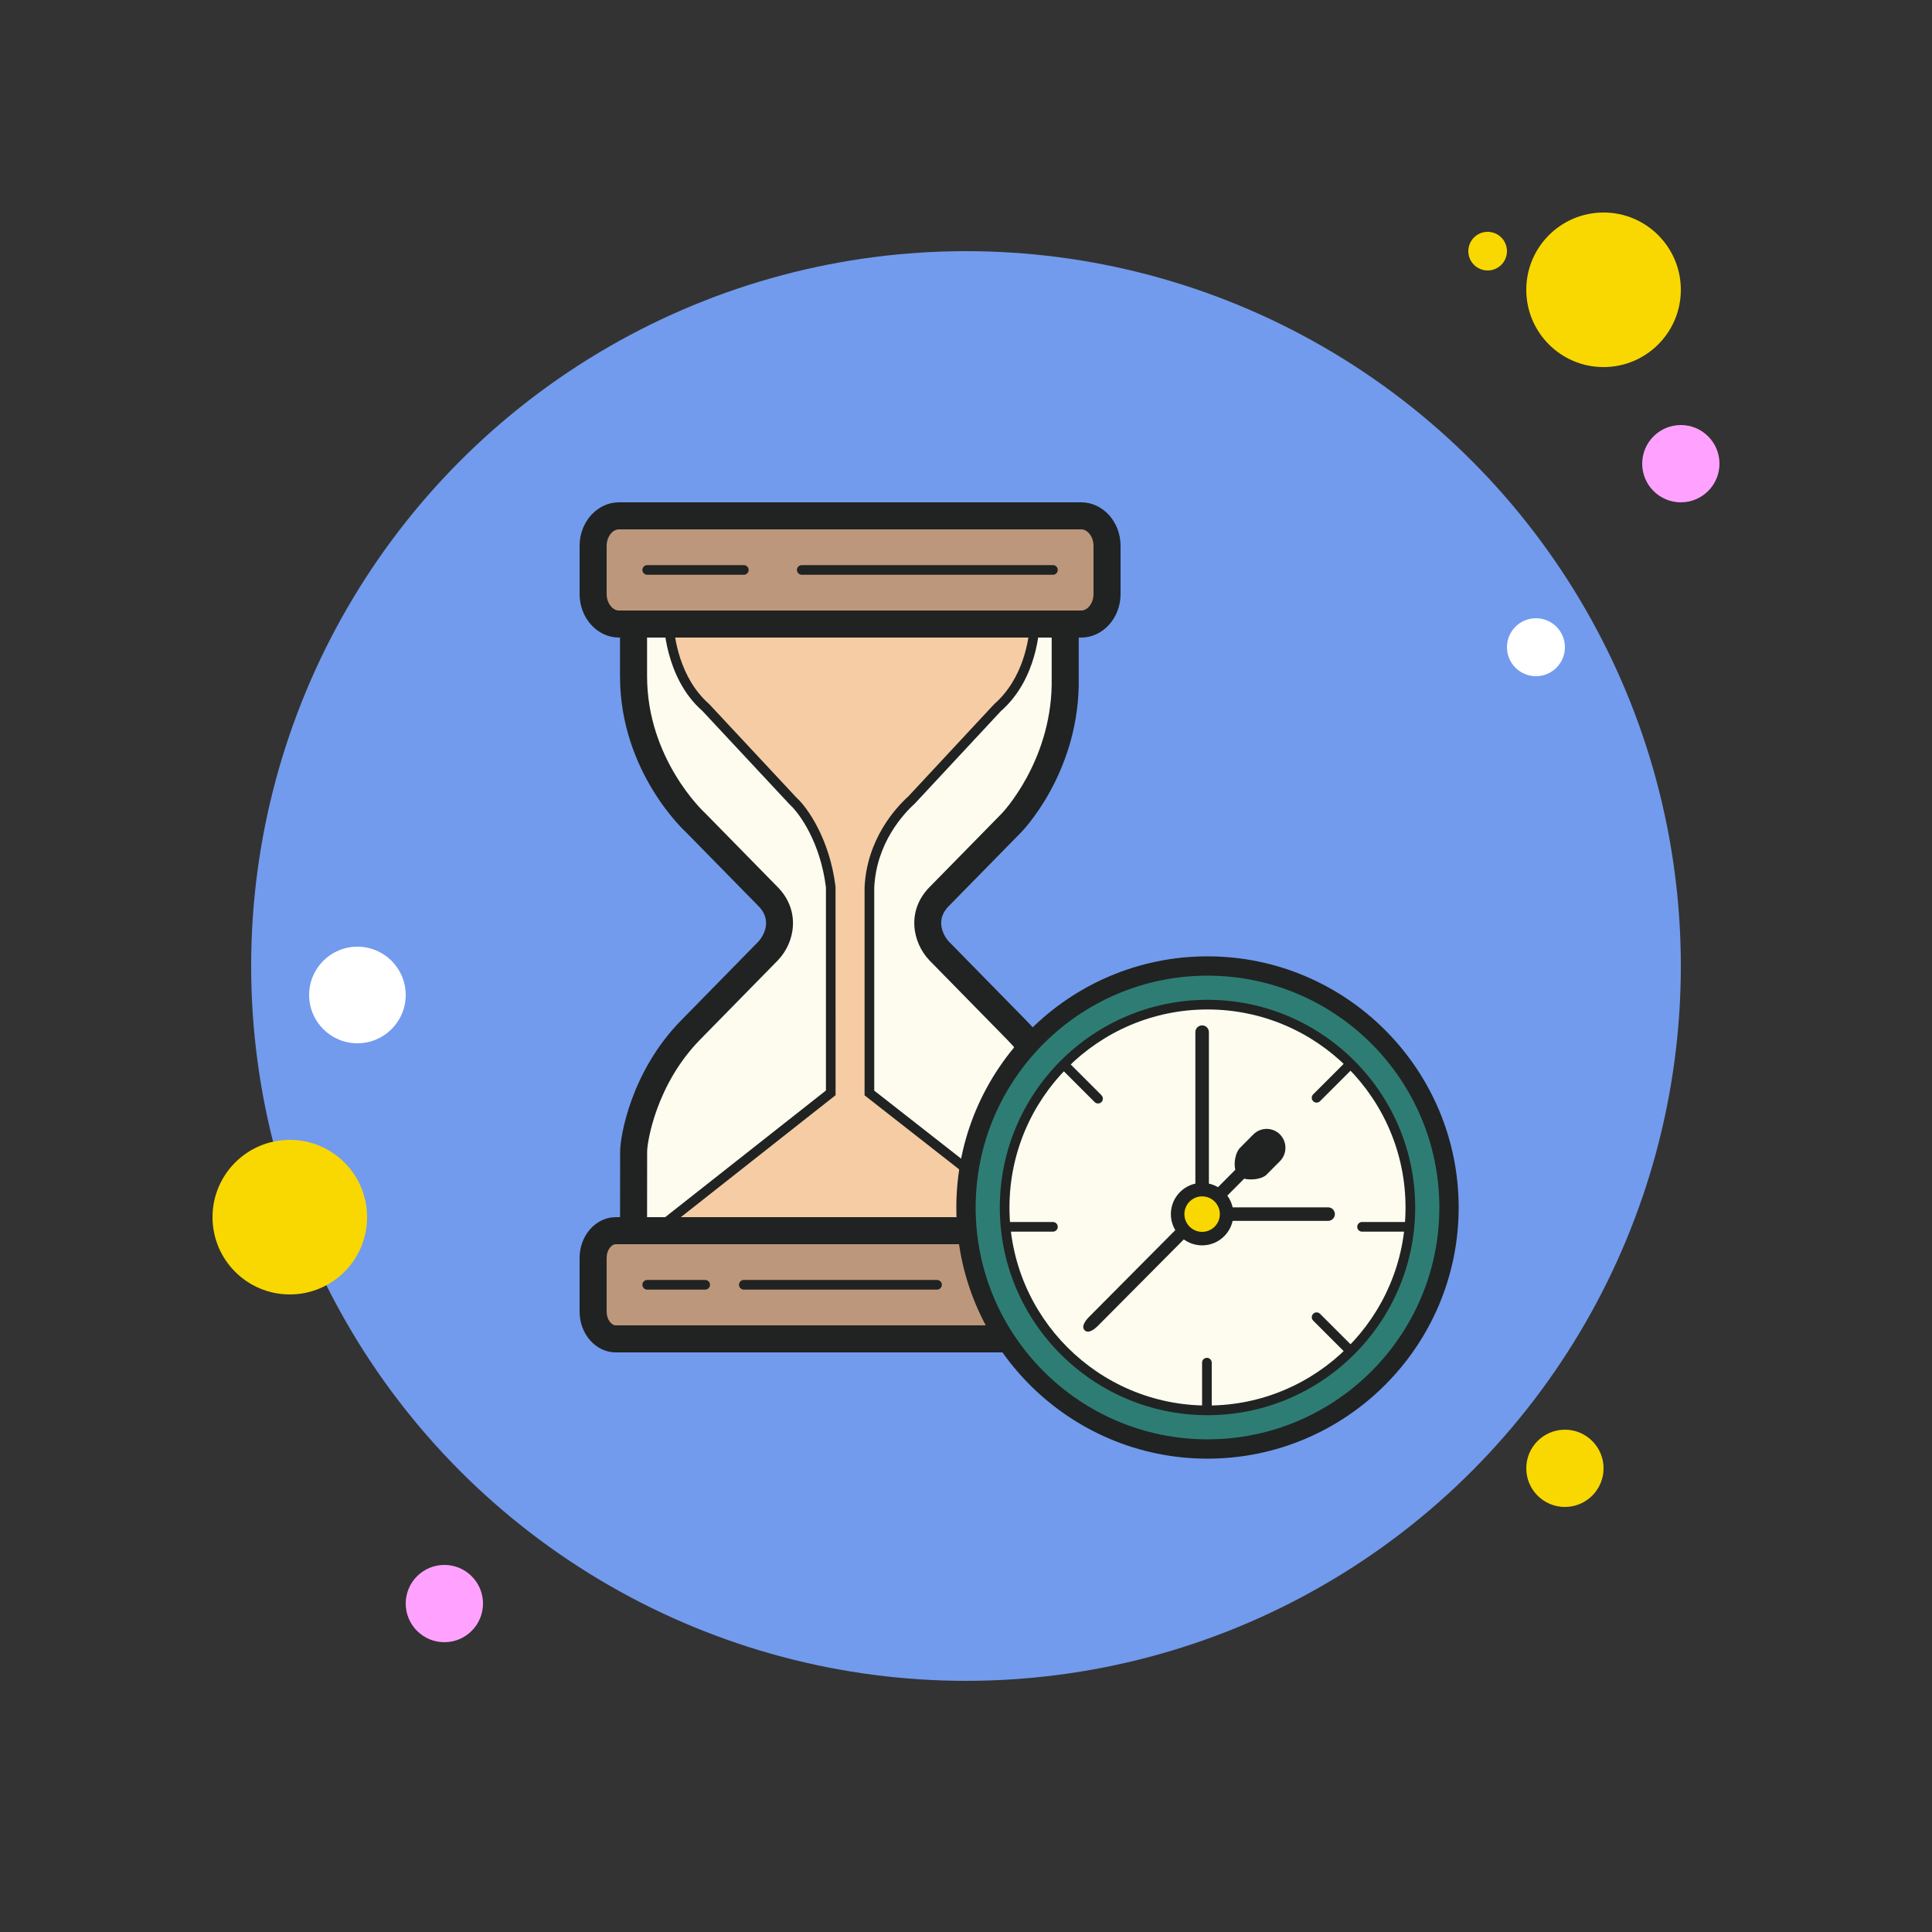
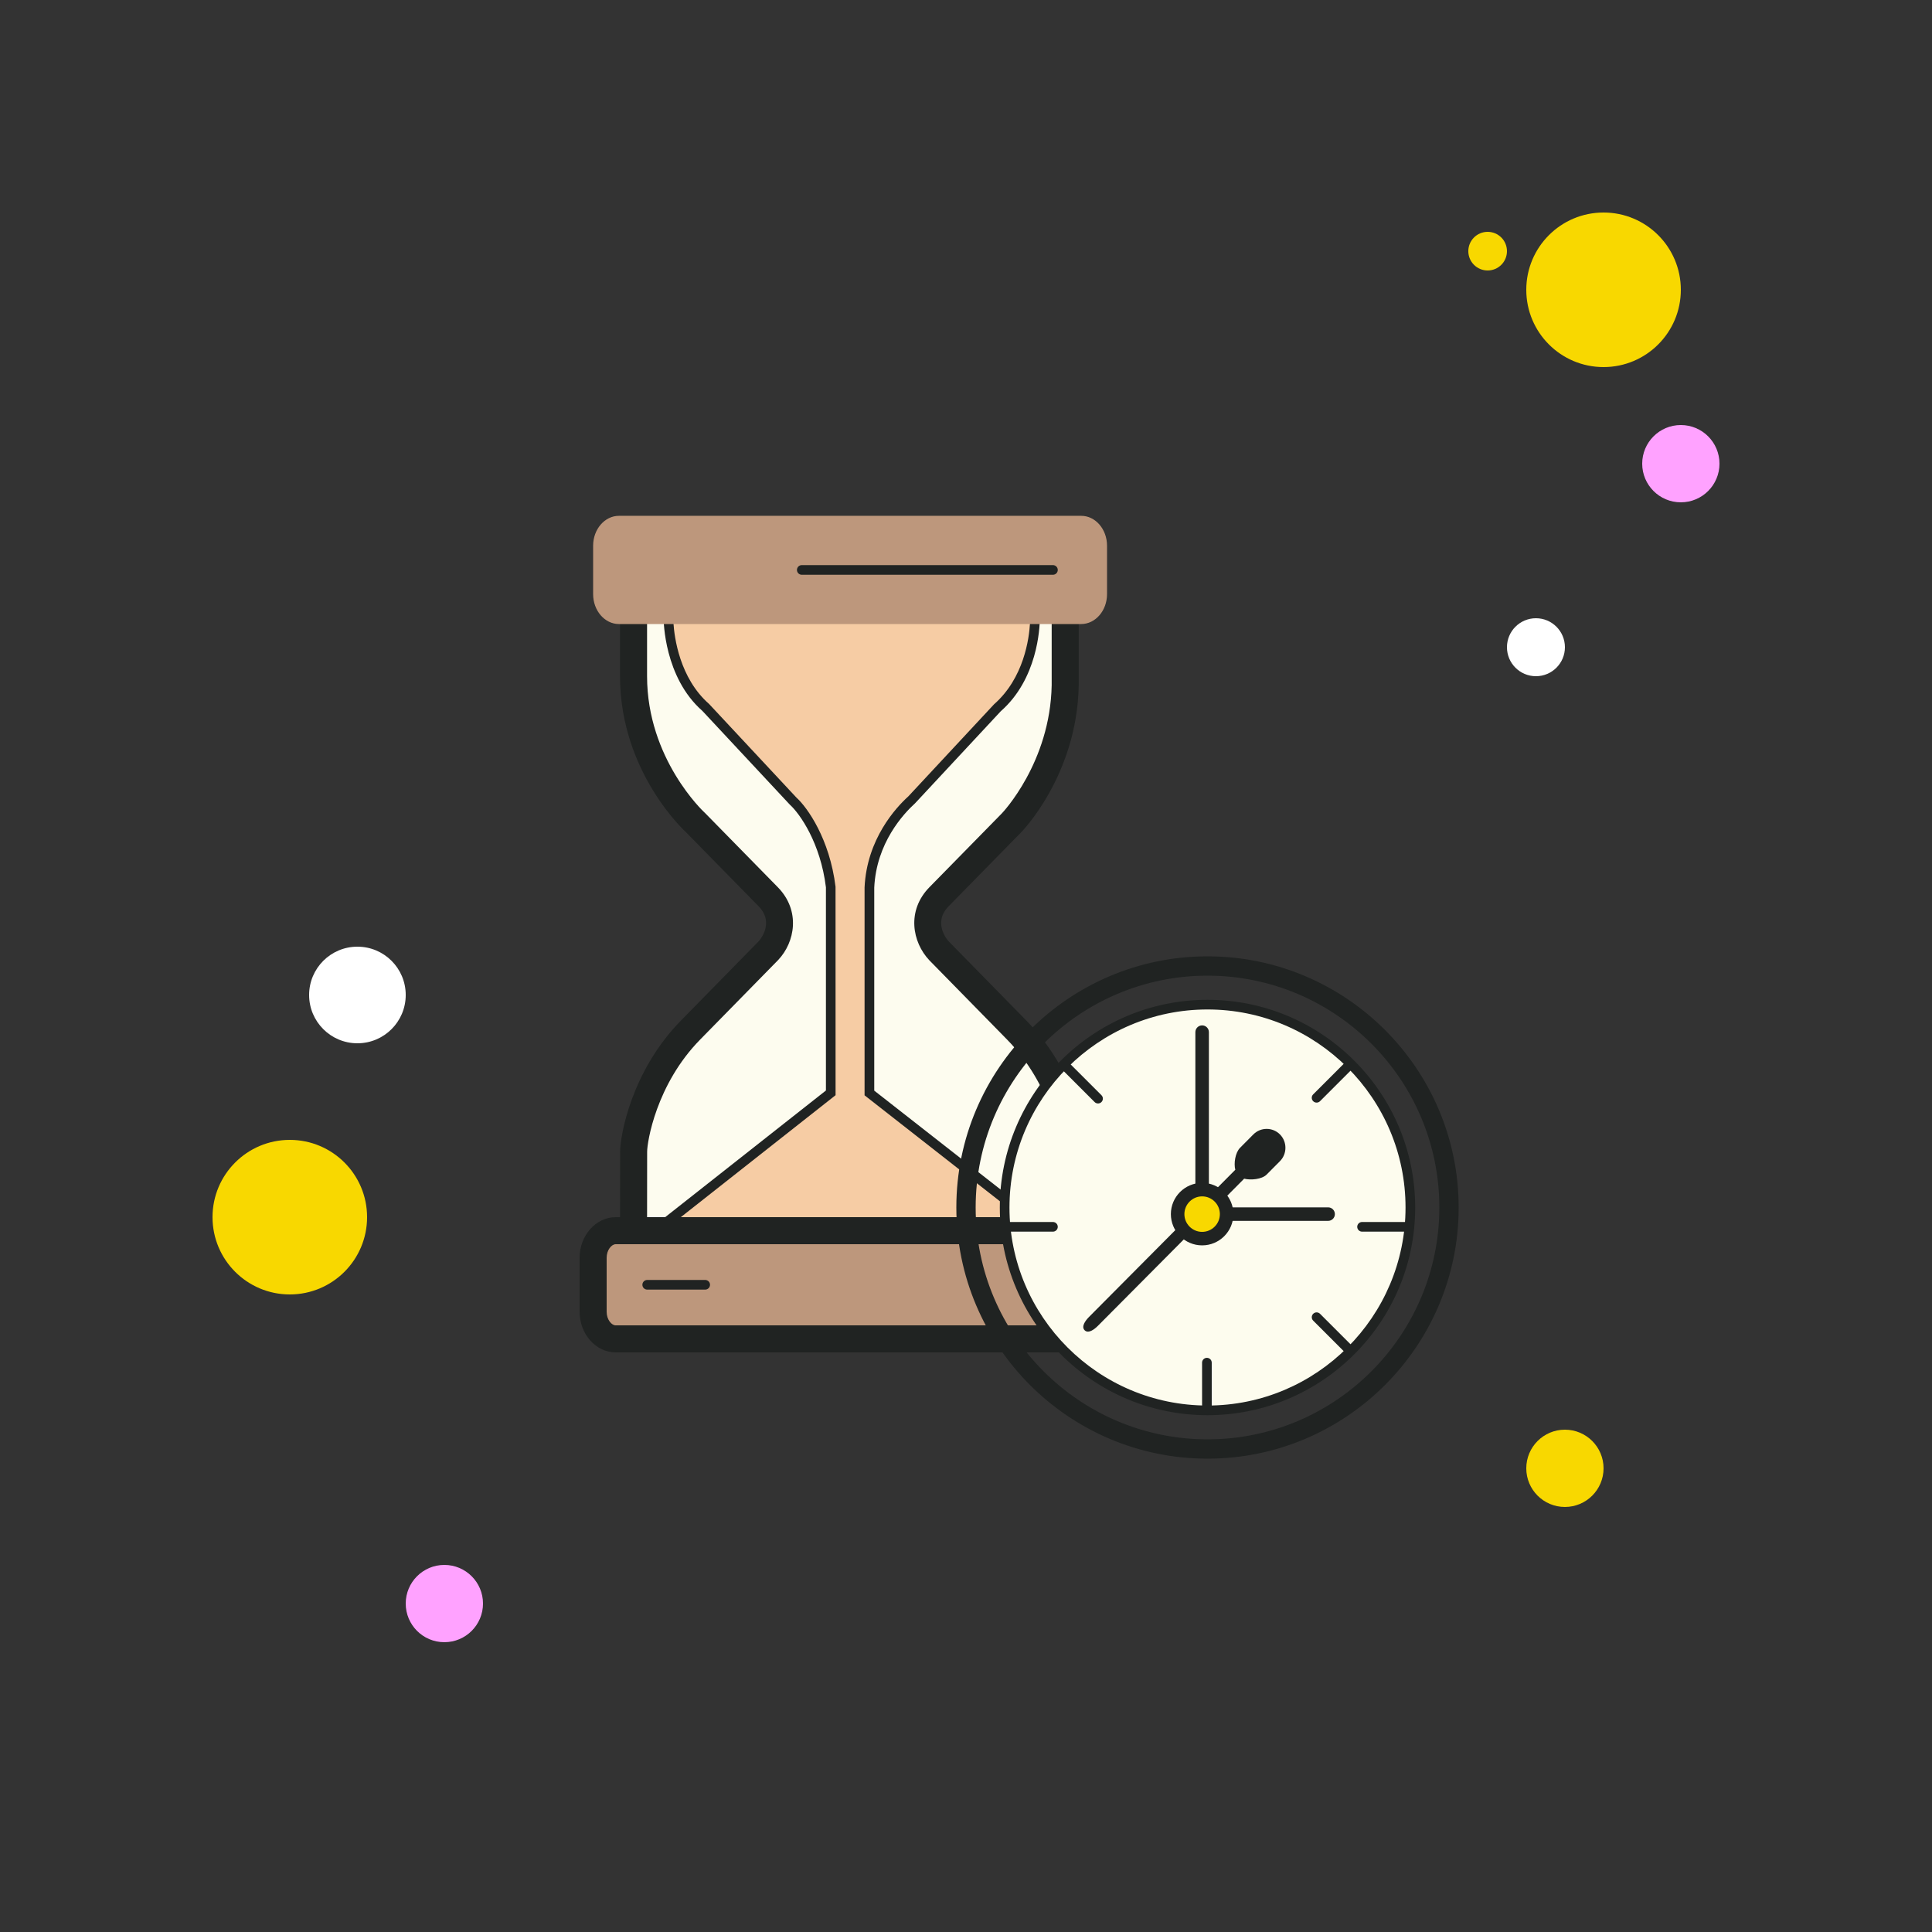
<svg xmlns="http://www.w3.org/2000/svg" viewBox="0,0,256,256" width="500px" height="500px">
  <rect x="0" y="0" width="256" height="256" fill="#333333" stroke="none" />
  <g fill="none" fill-rule="nonzero" stroke="none" stroke-width="1" stroke-linecap="butt" stroke-linejoin="miter" stroke-miterlimit="10" stroke-dasharray="" stroke-dashoffset="0" font-family="none" font-weight="none" font-size="none" text-anchor="none" style="mix-blend-mode: normal">
    <g transform="scale(2.56,2.56)">
      <circle cx="77" cy="13" r="1" fill="#f8d800" />
-       <circle cx="50" cy="50" r="37" fill="#729bed" />
      <circle cx="83" cy="15" r="4" fill="#f8d800" />
      <circle cx="87" cy="24" r="2" fill="#ffa2ff" />
      <circle cx="81" cy="76" r="2" fill="#f8d800" />
      <circle cx="15" cy="63" r="4" fill="#f8d800" />
      <circle cx="18.5" cy="51.5" r="2.5" fill="#ffffff" />
      <circle cx="79.5" cy="33.5" r="1.5" fill="#ffffff" />
      <circle cx="23" cy="83" r="2" fill="#ffa2ff" />
      <path d="M44.45,65.3l-11.693,-1.041c0.041,-4.614 0.04,-4.642 0.039,-4.656c-0.003,-0.633 0.509,-3.8 2.943,-6.283l4.021,-4.101c0.549,-0.577 0.994,-1.793 0,-2.806l-3.749,-3.822c-0.063,-0.058 -3.22,-2.98 -3.22,-7.59v-3.849c0.168,-0.055 0.386,-0.113 0.587,-0.154h21.704c-0.004,0.002 0.024,0.036 0.052,0.097v4.399c-0.081,4.295 -2.75,7.068 -2.777,7.096l-3.749,3.822c-0.995,1.013 -0.55,2.229 -0.009,2.799l4.029,4.109c2.46,2.509 2.971,5.654 2.966,6.298c0,0.441 0.261,0.618 0.62,0.705l0.001,3.934l-11.689,1.043z" fill="#fdfcef" />
      <path d="M54.435,31.697v3.77c-0.076,4.009 -2.554,6.608 -2.579,6.633l-3.748,3.821c-1.188,1.21 -0.895,2.846 -0.001,3.788l4.021,4.101c2.304,2.35 2.769,5.316 2.766,5.814c0,0.591 0.271,0.94 0.62,1.15l0.001,2.848l-11.012,0.978l-11.011,-0.978c0.005,-3.875 0.004,-4.005 0.004,-4.005v0c-0.003,-0.493 0.463,-3.483 2.742,-5.807l4.036,-4.116c0.879,-0.924 1.173,-2.56 -0.015,-3.772l-3.748,-3.822l-0.031,-0.031l-0.027,-0.025c-0.03,-0.027 -2.961,-2.764 -2.961,-7.044v-3.303h10.693l10.25,0M55.098,30.297c-0.005,0 -0.01,0 -0.015,0h-10.898h-10.875c0,0 -1.721,0.325 -1.218,0.703v4c0,5 3.42,8.081 3.42,8.081c0,0 2.867,2.923 3.749,3.822c0.882,0.899 0,1.826 0,1.826c0,0 -1.291,1.317 -4.021,4.101c-2.562,2.613 -3.147,5.964 -3.142,6.795c0.001,0.031 -0.005,4.632 -0.005,4.632c0,0.365 0.262,0.668 0.603,0.699l11.754,1.044c0.036,0 0.071,0 0.107,0l11.755,-1.044c0.341,-0.031 0.603,-0.335 0.603,-0.7l-0.001,-4.542c0,0 -0.62,-0.059 -0.62,-0.091c0.007,-0.857 -0.606,-4.183 -3.166,-6.794c-2.73,-2.784 -4.022,-4.101 -4.022,-4.101c0,0 -0.882,-0.928 0,-1.826c0.882,-0.898 3.749,-3.822 3.749,-3.822c0,0 2.89,-2.924 2.979,-7.587v-4.519c-0.107,-0.373 -0.388,-0.677 -0.736,-0.677z" fill="#202322" />
      <g>
        <path d="M55.873,65l-0.214,-0.084l-10.659,-8.344v-10.642c0.117,-2.467 1.631,-4.025 2.184,-4.526l4.449,-4.779c1.908,-1.672 1.936,-4.373 1.938,-4.625h-18.972c0,0.279 0.068,2.984 1.938,4.625l4.507,4.832c0.495,0.447 1.654,2.005 1.956,4.472v10.637l-10.704,8.434z" fill="#f6cca4" />
        <path d="M57.187,65.25h-25.613l11.176,-8.806v-10.515c-0.283,-2.302 -1.35,-3.813 -1.874,-4.287l-4.521,-4.846c-1.982,-1.739 -2.006,-4.671 -2.006,-4.795v-0.25h19.475l-0.002,0.252c-0.004,0.511 -0.12,3.143 -2.023,4.811l-4.432,4.761c-0.61,0.554 -2.007,2.058 -2.116,4.367v10.509l10.535,8.246zM33.018,64.75h22.024l-10.292,-8.056v-10.764c0.119,-2.508 1.624,-4.13 2.266,-4.711l4.435,-4.764c1.549,-1.359 1.817,-3.408 1.862,-4.205h-18.455c0.046,0.725 0.312,2.843 1.844,4.187l4.524,4.849c0.557,0.502 1.719,2.134 2.021,4.613l0.002,10.788z" fill="#202322" />
      </g>
      <g>
        <path d="M32.036,32.3c-0.736,0 -1.336,-0.694 -1.336,-1.548v-2.505c0,-0.853 0.6,-1.548 1.336,-1.548h23.928c0.736,0 1.336,0.694 1.336,1.548v2.505c0,0.853 -0.6,1.548 -1.336,1.548z" fill="#bd977c" />
-         <path d="M55.964,27.4c0.339,0 0.636,0.396 0.636,0.848v2.505c0,0.452 -0.297,0.848 -0.636,0.848h-23.928c-0.339,0 -0.636,-0.396 -0.636,-0.848v-2.505c0,-0.452 0.297,-0.848 0.636,-0.848h23.928M55.964,26h-23.928c-1.12,0 -2.036,1.012 -2.036,2.248v2.505c0,1.236 0.917,2.247 2.036,2.247h23.928c1.119,0 2.036,-1.011 2.036,-2.248v-2.505c0,-1.236 -0.917,-2.247 -2.036,-2.247z" fill="#202322" />
      </g>
      <g>
        <path d="M31.872,69.3c-0.636,0 -1.172,-0.644 -1.172,-1.405v-2.789c0,-0.762 0.536,-1.405 1.172,-1.405h24.256c0.636,0 1.172,0.644 1.172,1.405v2.789c0,0.762 -0.536,1.405 -1.172,1.405z" fill="#bd977c" />
        <path d="M56.128,64.4c0.223,0 0.472,0.302 0.472,0.706v2.789c0,0.404 -0.249,0.706 -0.472,0.706h-24.256c-0.223,0 -0.472,-0.302 -0.472,-0.706v-2.789c0,-0.404 0.249,-0.706 0.472,-0.706h24.256M56.128,63h-24.256c-1.03,0 -1.872,0.947 -1.872,2.105v2.789c0,1.159 0.842,2.106 1.872,2.106h24.257c1.029,0 1.871,-0.947 1.871,-2.105v-2.789c0,-1.159 -0.842,-2.106 -1.872,-2.106z" fill="#202322" />
      </g>
      <g>
-         <circle cx="62.5" cy="62.5" r="12.5" fill="#2e7d74" />
        <path d="M62.5,75.5c-7.168,0 -13,-5.832 -13,-13c0,-7.168 5.832,-13 13,-13c7.168,0 13,5.832 13,13c0,7.168 -5.832,13 -13,13zM62.5,50.5c-6.617,0 -12,5.383 -12,12c0,6.617 5.383,12 12,12c6.617,0 12,-5.383 12,-12c0,-6.617 -5.383,-12 -12,-12z" fill="#202322" />
        <circle cx="62.5" cy="62.5" r="10.5" fill="#fdfcee" />
        <path d="M62.5,73.25c-5.928,0 -10.75,-4.822 -10.75,-10.75c0,-5.928 4.822,-10.75 10.75,-10.75c5.928,0 10.75,4.822 10.75,10.75c0,5.928 -4.822,10.75 -10.75,10.75zM62.5,52.25c-5.652,0 -10.25,4.598 -10.25,10.25c0,5.652 4.598,10.25 10.25,10.25c5.652,0 10.25,-4.598 10.25,-10.25c0,-5.652 -4.598,-10.25 -10.25,-10.25z" fill="#202322" />
        <path d="M63.939,60.547l-7.569,7.615c-0.189,0.19 -0.419,0.502 -0.229,0.692c0.189,0.19 0.499,-0.04 0.688,-0.231l7.569,-7.615c0.324,0.085 0.911,0.041 1.164,-0.214l0.688,-0.692c0.378,-0.381 0.378,-1.004 0,-1.385c-0.378,-0.381 -0.998,-0.381 -1.376,0l-0.688,0.692c-0.253,0.256 -0.332,0.812 -0.247,1.138z" fill="#202322" />
        <path d="M68.743,63.192h-5.071c-0.193,0 -0.35,-0.156 -0.35,-0.35c0,-0.194 0.157,-0.35 0.35,-0.35h5.071c0.193,0 0.35,0.156 0.35,0.35c0,0.194 -0.157,0.35 -0.35,0.35z" fill="#202322" />
        <path d="M62.222,62.106c-0.193,0 -0.35,-0.156 -0.35,-0.35v-8.332c0,-0.193 0.157,-0.35 0.35,-0.35c0.193,0 0.35,0.156 0.35,0.35v8.332c0,0.194 -0.157,0.35 -0.35,0.35z" fill="#202322" />
        <path d="M62.222,61.575c-0.7,0 -1.268,0.568 -1.268,1.268c0,0.7 0.568,1.268 1.268,1.268c0.7,0 1.268,-0.568 1.268,-1.268c0,-0.7 -0.568,-1.268 -1.268,-1.268z" fill="#f8d800" />
        <path d="M62.222,64.46c-0.892,0 -1.618,-0.726 -1.618,-1.618c0,-0.892 0.726,-1.617 1.618,-1.617c0.892,0 1.618,0.726 1.618,1.617c0,0.893 -0.726,1.618 -1.618,1.618zM62.222,61.924c-0.506,0 -0.918,0.412 -0.918,0.918c0,0.507 0.412,0.919 0.918,0.919c0.506,0 0.918,-0.412 0.918,-0.919c0,-0.506 -0.412,-0.918 -0.918,-0.918z" fill="#202322" />
        <path d="M54.5,63.75h-2.406c-0.138,0 -0.25,-0.112 -0.25,-0.25c0,-0.138 0.112,-0.25 0.25,-0.25h2.406c0.138,0 0.25,0.112 0.25,0.25c0,0.138 -0.112,0.25 -0.25,0.25z" fill="#202322" />
        <path d="M72.844,63.75h-2.344c-0.138,0 -0.25,-0.112 -0.25,-0.25c0,-0.138 0.112,-0.25 0.25,-0.25h2.344c0.138,0 0.25,0.112 0.25,0.25c0,0.138 -0.113,0.25 -0.25,0.25z" fill="#202322" />
        <path d="M62.469,73.125c-0.138,0 -0.25,-0.112 -0.25,-0.25v-2.344c0,-0.138 0.112,-0.25 0.25,-0.25c0.138,0 0.25,0.112 0.25,0.25v2.344c0,0.138 -0.113,0.25 -0.25,0.25z" fill="#202322" />
        <path d="M68.147,57.071c-0.064,0 -0.128,-0.024 -0.177,-0.073c-0.098,-0.098 -0.098,-0.256 0,-0.354l1.657,-1.657c0.098,-0.098 0.256,-0.098 0.354,0c0.098,0.098 0.098,0.256 0,0.354l-1.657,1.657c-0.049,0.049 -0.112,0.073 -0.177,0.073z" fill="#202322" />
        <g fill="#202322">
          <path d="M56.834,57.115c-0.064,0 -0.128,-0.024 -0.177,-0.073l-1.701,-1.701c-0.098,-0.098 -0.098,-0.256 0,-0.354c0.098,-0.098 0.256,-0.098 0.354,0l1.701,1.701c0.098,0.098 0.098,0.256 0,0.354c-0.049,0.049 -0.113,0.073 -0.177,0.073z" />
        </g>
        <g fill="#202322">
          <path d="M69.805,70.086c-0.064,0 -0.128,-0.024 -0.177,-0.073l-1.657,-1.657c-0.098,-0.098 -0.098,-0.256 0,-0.354c0.098,-0.098 0.256,-0.098 0.354,0l1.657,1.657c0.098,0.098 0.098,0.256 0,0.354c-0.049,0.049 -0.113,0.073 -0.177,0.073z" />
        </g>
      </g>
      <g fill="#202322">
-         <path d="M38.5,29.75h-5c-0.138,0 -0.25,-0.112 -0.25,-0.25c0,-0.138 0.112,-0.25 0.25,-0.25h5c0.138,0 0.25,0.112 0.25,0.25c0,0.138 -0.112,0.25 -0.25,0.25z" />
-       </g>
+         </g>
      <g fill="#202322">
        <path d="M36.5,66.75h-3c-0.138,0 -0.25,-0.112 -0.25,-0.25c0,-0.138 0.112,-0.25 0.25,-0.25h3c0.138,0 0.25,0.112 0.25,0.25c0,0.138 -0.112,0.25 -0.25,0.25z" />
      </g>
      <g fill="#202322">
-         <path d="M48.5,66.75h-10c-0.138,0 -0.25,-0.112 -0.25,-0.25c0,-0.138 0.112,-0.25 0.25,-0.25h10c0.138,0 0.25,0.112 0.25,0.25c0,0.138 -0.112,0.25 -0.25,0.25z" />
-       </g>
+         </g>
      <g fill="#202322">
        <path d="M54.5,29.75h-13c-0.138,0 -0.25,-0.112 -0.25,-0.25c0,-0.138 0.112,-0.25 0.25,-0.25h13c0.138,0 0.25,0.112 0.25,0.25c0,0.138 -0.112,0.25 -0.25,0.25z" />
      </g>
    </g>
  </g>
</svg>